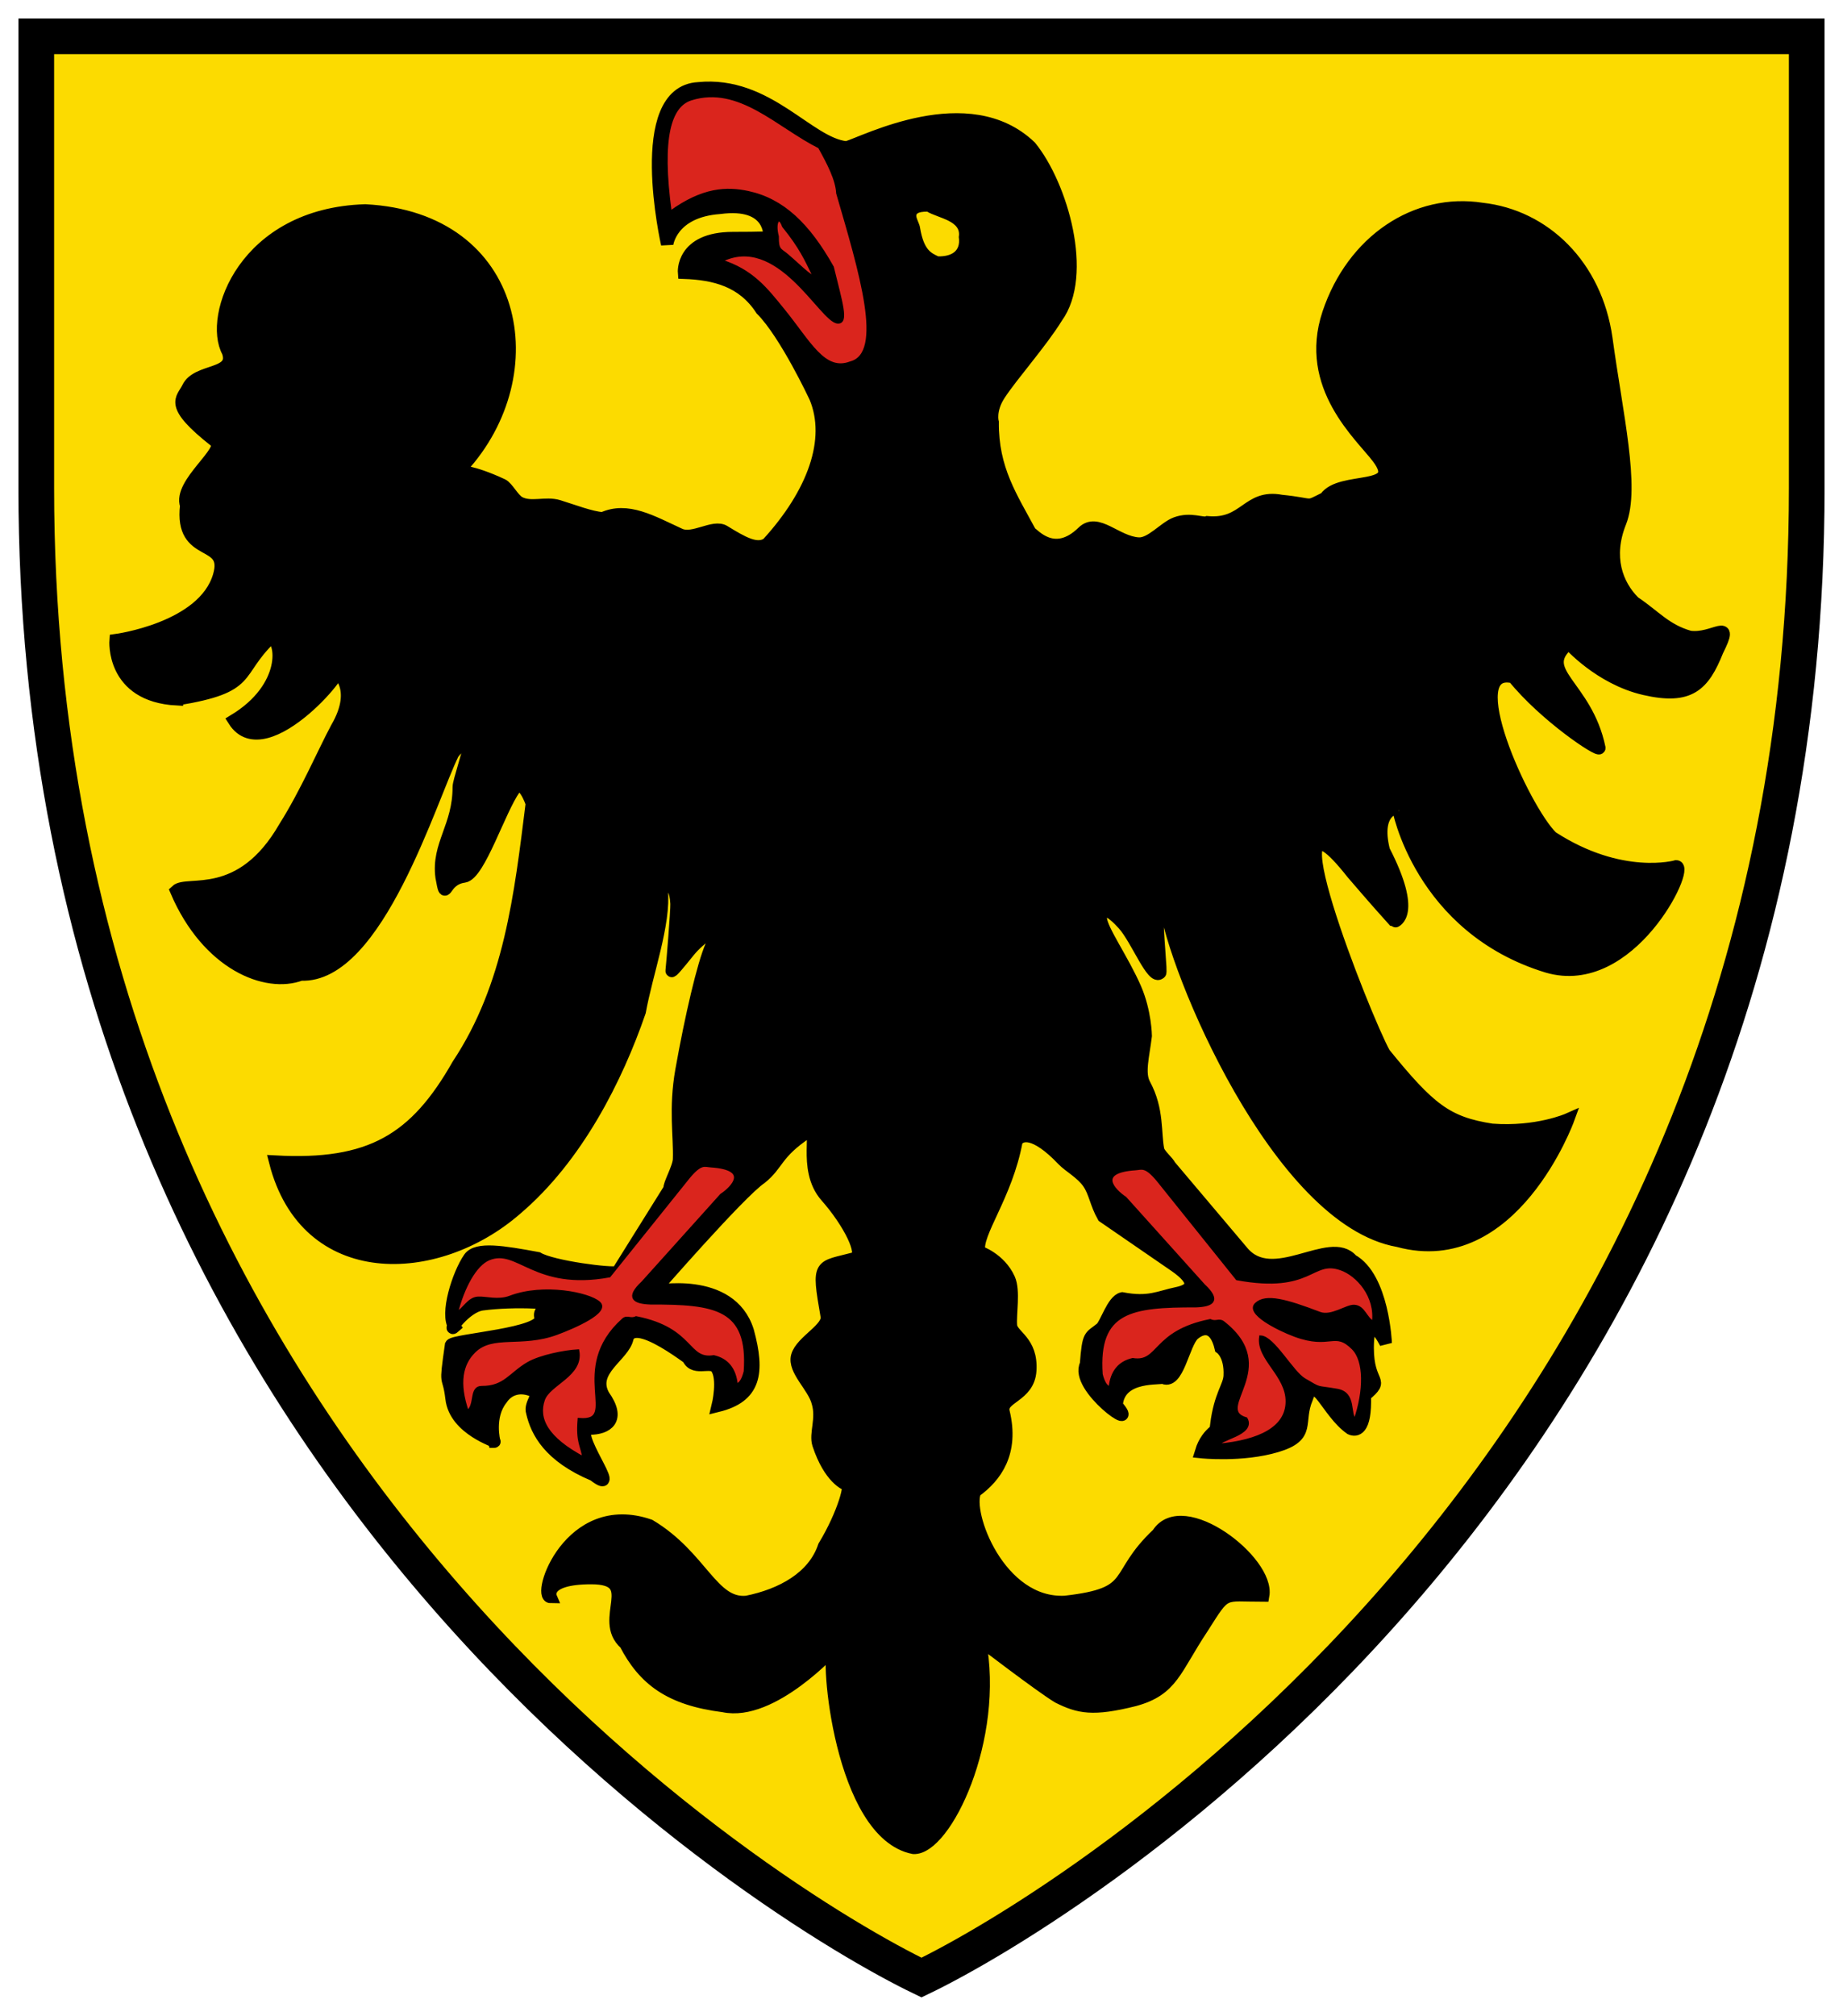
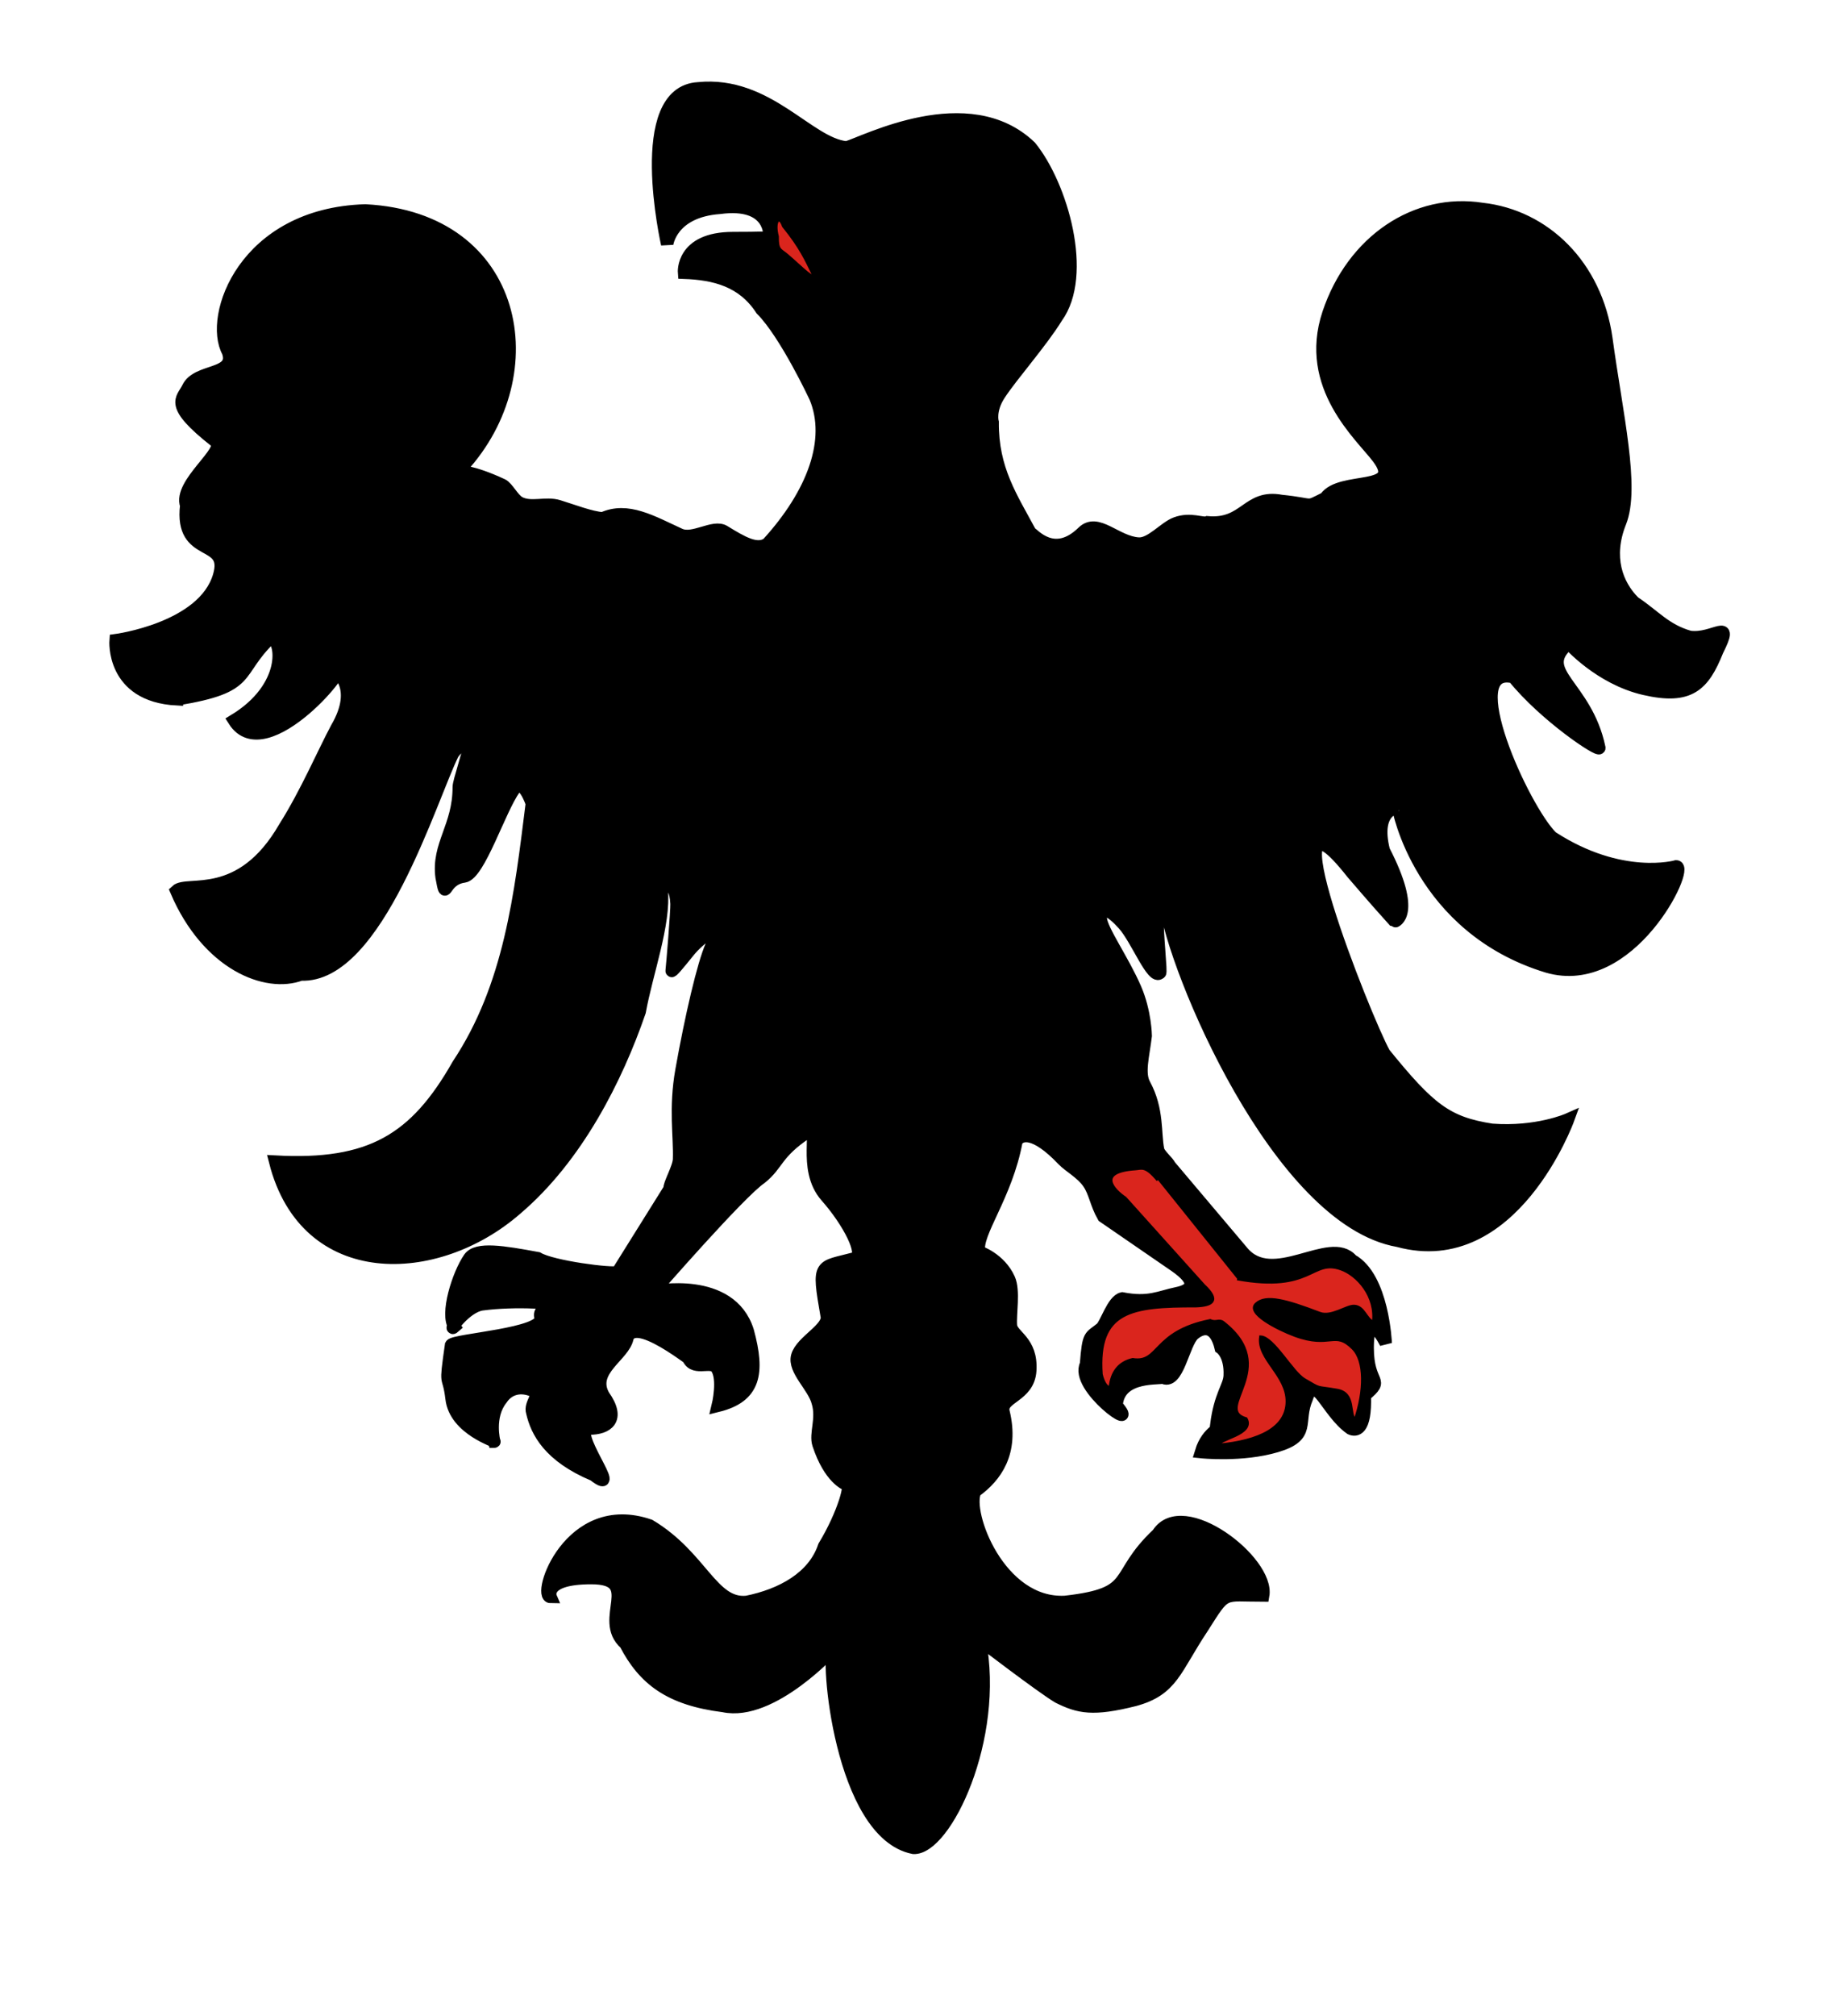
<svg xmlns="http://www.w3.org/2000/svg" height="546.551" width="500">
  <g stroke="#000">
-     <path d="m9.841 9.841v122.519c0 264.251 201.424 385.211 240.159 403.82 38.735-18.609 240.159-139.569 240.159-403.82v-122.519z" fill="#fcdb00" stroke-width="9.681" />
    <g transform="matrix(.84 0 0 .84 1253.506 13.147)">
      <path d="m-1435.119 210.075c-21.284-1.109-19.816-19.076-19.816-19.076s28.456-3.722 33.418-20.793c3.656-12.579-12.659-5.132-10.612-22.715-2.57-7.114 13.224-17.708 9.487-20.64-15.389-12.072-10.703-13.578-8.929-17.335 2.934-6.213 15.705-3.725 12.932-11.622-6.224-11.327 5.248-44.441 44.33-45.622 49.874 2.55 58.932 52.822 31.148 83.017-.01.006-.011.012-.017.018-.35.38-.706.757-1.068 1.131 0 0 4.11-.274 14.214 4.421 1.643.764 3.492 4.627 5.47 5.692 3.765 2.026 8.483-.121 12.667 1.159 4.572 1.399 10.531 3.729 14.301 3.939 7.986-3.629 15.812 1.063 24.885 5.221 4.351 1.994 10.875-3.135 14.329-1.015 5.903 3.624 10.511 6.318 13.998 3.976 14.839-16.251 21.141-33.546 15.44-47.229 0 0-9.565-20.519-17.404-28.358-6.048-9.289-15.128-11.502-25.005-11.858 0 0-.965-11.192 15.837-11.192 17.927 0 11.753-.666 11.753-.666s.727-11.331-16.076-9.082c-15.694 1.124-16.957 11.699-16.957 11.699s-11.196-49.179 10.088-50.288c22.408-2.249 35.53 17.951 47.851 19.076 5.849-1.638 39.38-19.385 59.366-.204 10.141 12.477 18.462 41.358 8.481 55.068-4.946 8.039-14.437 18.701-18.492 24.914-3.294 5.048-2.17 8.915-2.17 8.915-.13 15.212 6.056 24.222 12.201 35.669.946.322 7.651 8.868 16.917-.195 4.748-4.644 10.749 3.278 18.005 3.7 4.057.236 8.336-5.191 12.081-6.575 4.745-1.753 8.634.355 10.134-.288 12.327 1.115 12.823-8.988 23.896-6.894 11.196 1.124 7.476 2.412 14.206-.945 4.811-7.152 25.654-1.487 17.006-12.983-5.428-7.216-23.856-23.03-16.017-46.563 7.855-23.533 28.337-37.121 49.637-33.764 20.16 2.233 36.774 18.23 40.131 41.762 3.357 24.657 8.963 48.19 4.482 59.386-4.482 11.212-1.124 20.175 4.482 25.766 6.715 4.482 10.088 8.963 17.927 11.212 7.839 1.124 14.569-6.73 8.963 4.482-4.482 11.196-8.963 15.678-23.533 12.321-14.569-3.357-24.477-14.733-24.477-14.733-10.739 9.308 5.647 13.393 9.908 33.784 0 1.364-17.648-10.364-27.72-22.836-18.157-4.328 3.12 42.525 12.365 51.616 22.408 14.569 40.196 9.441 40.196 9.441 4.463 0-14.897 40.216-41.643 32.361-41.104-12.525-48.392-51.47-48.174-51.412 0 0-7.998.482-4.641 13.927 10.737 20.824 3.561 22.976 3.517 22.931-3.454-3.837-5.787-6.415-13.692-15.611-29.085-36.891 3.97 46.677 10.334 58.178 14.554 17.927 20.16 22.408 34.729 24.657 14.569 1.109 24.657-3.373 24.657-3.373s-17.942 49.298-54.904 39.226c-38.867-6.805-72.555-88.106-75.204-108.726-.219-1.706-2.275-3.245-2.529 3.225-.225 5.728 1.379 19.507.798 18.99-2.328 2.592-7.445-10.875-11.799-15.696-3.981-4.407-7.509-6.433-7.308-1.862.161 3.657 7.13 13.372 11.151 22.641 3.264 7.524 3.356 15.247 3.356 15.247-.786 6.513-2.396 12.027-.422 15.665 4.469 8.235 3.319 15.677 4.433 21.159.296 1.457 3.442 4.12 3.688 5.019l23.413 27.696c9.824 12.154 28.43-5.383 35.47 2.855 10.088 5.606 10.934 26.811 10.934 26.811s-5.83-11.943-5.83 1.502c0 12.321 5.79 9.764-.925 15.355.397 11.599-2.997 11.464-4.588 10.723-7.627-5.341-11.339-18.291-14.12-9.857-3.357 7.839 1.468 12.137-9.744 15.494-11.196 3.357-24.477 1.93-24.477 1.93 2.213-7.376 7.453-7.516 4.96-8.759 1.222-9.737 4.159-12.353 4.331-15.819.341-6.855-2.884-9.026-2.884-9.026-1.813-7.613-5.868-6.84-8.696-4.476-3.407 2.848-5.157 16.945-10.195 13.922.344.835-14.082-1.355-14.753 9.107 8.284 9.581-13.7-5.893-9.884-13.241.773-10.147 1.251-8.649 4.878-11.664 1.581-1.314 3.759-8.958 6.821-9.64 8.642 1.643 11.927-.492 17.722-1.694 5.196-1.078 6.591-3.733-.576-8.741l-23.259-15.992c-2.391-4.228-2.696-7.811-4.777-10.837-2.228-3.24-6.269-5.36-8.243-7.433-9.279-9.742-13.63-8.302-15.014-6.113-3.264 17.731-13.352 29.807-12.062 35.734 0 0 6.677 2.178 9.665 8.807 1.718 3.812.279 11.355.602 15.024.297 3.379 6.873 4.984 6.244 14.559-.555 8.448-9.797 8.506-8.632 13.321 3.178 13.134-2.533 20.874-9.143 25.646-3.357 6.73 7.74 36.794 29.04 35.669 23.654-2.678 15.116-8.035 29.904-21.926 8.002-12.621 35.999 8.843 34.062 19.881-13.445 0-11.793-1.93-19.632 10.406-8.963 13.445-9.625 19.976-21.946 23.333-13.445 3.357-17.927 2.392-24.657-.965-5.59-3.357-25.328-18.474-25.328-18.474 6.202 31.933-11.198 67.588-21.354 67.15-23.699-4.641-28.513-62.778-25.671-64.554 0 0-20.036 22.13-35.714 18.772-17.404-2.184-25.699-8.609-31.71-20.135-8.963-7.839 5.79-21.165-11.012-21.165-15.694 0-13.082 6.113-13.082 6.113-4.701 0 6.046-32.063 31.953-23.099 16.818 10.072 20.155 25.786 31.367 24.661 11.196-2.249 21.607-7.859 24.965-17.947 6.34-10.447 9.225-21.072 7.074-19.996 0 0-5.252-1.857-8.901-12.917-1.134-3.437 1.374-8.198-.221-13.511-1.284-5.13-7.899-10.443-6.641-14.963 1.367-4.913 10.636-8.976 9.498-13.141-3.031-17.436-2.326-15.34 9.181-18.438 3.393-1.131-2-11.73-9.286-19.953-8.051-9.086-1.397-23.67-6.288-20.611-10.072 6.715-9.222 10.187-14.828 14.668-6.715 4.482-34.679 36.625-34.679 36.625s24.845-5.144 30.451 12.783c3.693 13.567 2.281 21.165-9.704 24.13 0 0 2.176-8.904-.487-12.367-1.91-2.484-7.803 1.599-9.342-3.829 7.971 7.557-16.355-14.198-19.329-5.75-1.109 5.818-12.207 10.442-7.74 18.573 5.606 7.855 1.08 10.709-4.526 10.709-6.715 0 11.481 22.836 1.393 14.997-14.395-6.044-18.434-13.971-19.877-20.2-.972-2.929 2.955-5.793.246-6.995-3.516-1.561-7.643-1.135-10.175 2.657-4.482 5.606-2.348 13.764-2.348 13.764 1.124 0-12.664-3.86-13.788-13.948-1.067-8.85-2.282-2.47-.159-17.26.988-1.728 30.388-3.518 28.894-8.85-1.299-4.638 7.91-2.358 7.787-2.85-.556-2.213-16.705-2.767-26.651-1.418-5.503.746-11.372 9.431-8.925 7.253-2.921-3.97 1.154-16.916 4.787-22.165 2.404-3.473 10.881-2.058 22.123.015 4.633 2.794 24.081 5.255 25.781 4.482l16.802-26.89c-.347-1.214 2.93-6.713 3.029-9.504.265-7.471-1.418-16.354.798-28.794 3.023-16.966 7.019-34.264 9.69-40.197 3.477-7.724-3.682-2.674-7.441 2.008-3.271 4.075-5.532 6.775-5.431 6.108.21-1.675 1.677-19.56 1.571-21.643-.464-9.062-4.769-4.491-4.769-4.491 1.03 11.098-4.845 26.722-7.127 39.353-7.421 21.512-20.267 47.087-39.963 63.773-25.611 22.274-67.765 23.872-77.774-15.377 30.806 1.688 45.306-7.064 59.071-31.283 16.835-25.332 20.134-54.741 23.832-84.285 0 0-2.84-8.614-5.595-4.786-4.834 6.717-11.412 27.669-16.288 28.33-7.087.96-5.646 8.815-7.26.197-1.398-10.449 5.559-16.289 5.546-29.065 0-1.837 3.271-11.133 3.112-12.469-.511-4.314-4.958 1.597-4.958 1.597-7.124 14.248-24.502 72.498-49.159 71.374-11.178 4.24-30.094-3.295-40.242-27.009 3.498-3.38 20.838 4.116 35.031-20.548 6.934-10.949 12.647-24.316 16.77-31.979 7.855-13.445-.507-18.802-.507-18.802 6.996-3.741-22.388 32.494-32.635 16.34 17.721-10.715 15.627-26.246 11.834-26.69-11.943 11.414-5.118 15.755-30.263 19.861z" stroke-width="4" />
-       <path d="m-1192.716 52.16c-6.818-.021-3.154 3.452-2.895 5.79 1.249 7.424 3.769 8.497 6.272 9.65 4.431.088 7.952-1.697 7.237-6.755.921-5.717-6.868-6.469-10.615-8.685z" fill="#fcdb00" />
      <g fill="#da251d">
-         <path d="m-1269.915 364.331c4.013-4.858 5.277-3.79 7.189-3.665 12.975.851 7.164 6.979 3.425 9.455l-25.402 28.236c-5.267 4.914-2.732 6.375 2.514 6.565 20.81-.034 32.063 1.427 30.608 22.133-.667 2.643-1.611 4.173-2.894 4.352-.505-5.289-3.076-8.168-7.276-9.145-8.826 1.392-6.418-8.881-25.052-12.576-1.894.886-2.889-.525-4.186.635-17.856 15.971-.506 33.379-14.24 32.211-.616 7.557 1.014 8.375 1.539 12.508-12.193-6.447-15.201-12.829-13.086-18.915 1.796-5.169 12.57-7.887 11.115-15.736-4.106.202-12.112 1.764-16.078 4.081-5.725 3.344-7.538 7.759-14.889 7.713-3.847-.024-1.638 5.757-4.696 7.9-3.242-9.397-1.91-15.452 2.128-19.483 5.996-5.984 15.226-1.621 26.755-5.887 5.664-2.095 16.892-7.006 13.576-9.852-3.131-2.835-17.753-5.959-28.693-1.79-3.8 1.448-7.862.128-10.331.28-3.103.191-4.45 3.686-7.043 4.995 2.215-8.625 6.111-15.836 10.537-17.679 9.35-3.893 14.667 9.927 38.908 5.508z" />
-         <path d="m-1118.284 365.255c-4.013-4.858-5.277-3.79-7.189-3.665-12.975.851-7.164 6.979-3.425 9.455l25.402 28.236c5.267 4.914 2.732 6.375-2.514 6.565-20.81-.034-32.063 1.427-30.608 22.133.667 2.643 1.611 4.173 2.894 4.352.505-5.289 3.076-8.168 7.276-9.145 8.826 1.392 6.418-8.881 25.052-12.576 1.894.886 2.815-.437 4.186.635 18.7 14.621-3.602 27.855 7.394 31.07 2.724 5.012-9.193 6.368-8.956 8.515 13.235-1.236 22.135-5.494 22.215-14.066.08-8.623-9.587-13.854-8.547-20.871 4.106.202 10.115 11.464 14.081 13.78 5.725 3.344 3.369 2.167 10.61 3.434 5.992 1.049 3.527 7.843 5.837 9.612 3.242-9.397 3.336-19.161-.702-23.191-5.996-5.984-7.238.09-18.768-4.175-5.664-2.095-15.751-7.291-12.435-10.138 3.131-2.835 9.48-1.109 20.42 3.06 3.8 1.448 8.717-2.439 11.187-2.287 3.103.191 3.594 3.972 6.188 5.281 1.126-8.625-5.187-15.551-10.537-17.393-9.576-3.299-9.247 7.645-33.488 3.226z" />
-         <path d="m-1259.511 68.543c10.163 3.187 14.654 9.088 20.218 15.927 8.455 10.392 13.142 20.29 21.742 17.017 11.372-2.986 3.177-29.531-4.161-54.791-.224-4.39-2.942-9.612-5.895-14.912-13.374-6.638-25.874-20.409-41.465-15.526-6.826 2.138-10.08 12.22-6.738 36.68 10.569-7.692 18.285-7.909 25.143-6.443 11.073 2.368 19.393 10.194 27.221 24.129 2.781 11.374 4.93 18 1.671 17.668-5.413-.551-19.191-29.221-37.736-19.749z" />
+         <path d="m-1118.284 365.255c-4.013-4.858-5.277-3.79-7.189-3.665-12.975.851-7.164 6.979-3.425 9.455l25.402 28.236c5.267 4.914 2.732 6.375-2.514 6.565-20.81-.034-32.063 1.427-30.608 22.133.667 2.643 1.611 4.173 2.894 4.352.505-5.289 3.076-8.168 7.276-9.145 8.826 1.392 6.418-8.881 25.052-12.576 1.894.886 2.815-.437 4.186.635 18.7 14.621-3.602 27.855 7.394 31.07 2.724 5.012-9.193 6.368-8.956 8.515 13.235-1.236 22.135-5.494 22.215-14.066.08-8.623-9.587-13.854-8.547-20.871 4.106.202 10.115 11.464 14.081 13.78 5.725 3.344 3.369 2.167 10.61 3.434 5.992 1.049 3.527 7.843 5.837 9.612 3.242-9.397 3.336-19.161-.702-23.191-5.996-5.984-7.238.09-18.768-4.175-5.664-2.095-15.751-7.291-12.435-10.138 3.131-2.835 9.48-1.109 20.42 3.06 3.8 1.448 8.717-2.439 11.187-2.287 3.103.191 3.594 3.972 6.188 5.281 1.126-8.625-5.187-15.551-10.537-17.393-9.576-3.299-9.247 7.645-33.488 3.226" />
        <path d="m-1238.102 66.738c4.724 4.043 9.036 8.605 8.414 5.966-2.186-4.418-3.96-8.543-9.522-15.373-1.34-3.928-3.314-1.615-2.011 3.353-.053 4.506.863 4.171 3.118 6.054z" />
      </g>
    </g>
  </g>
</svg>